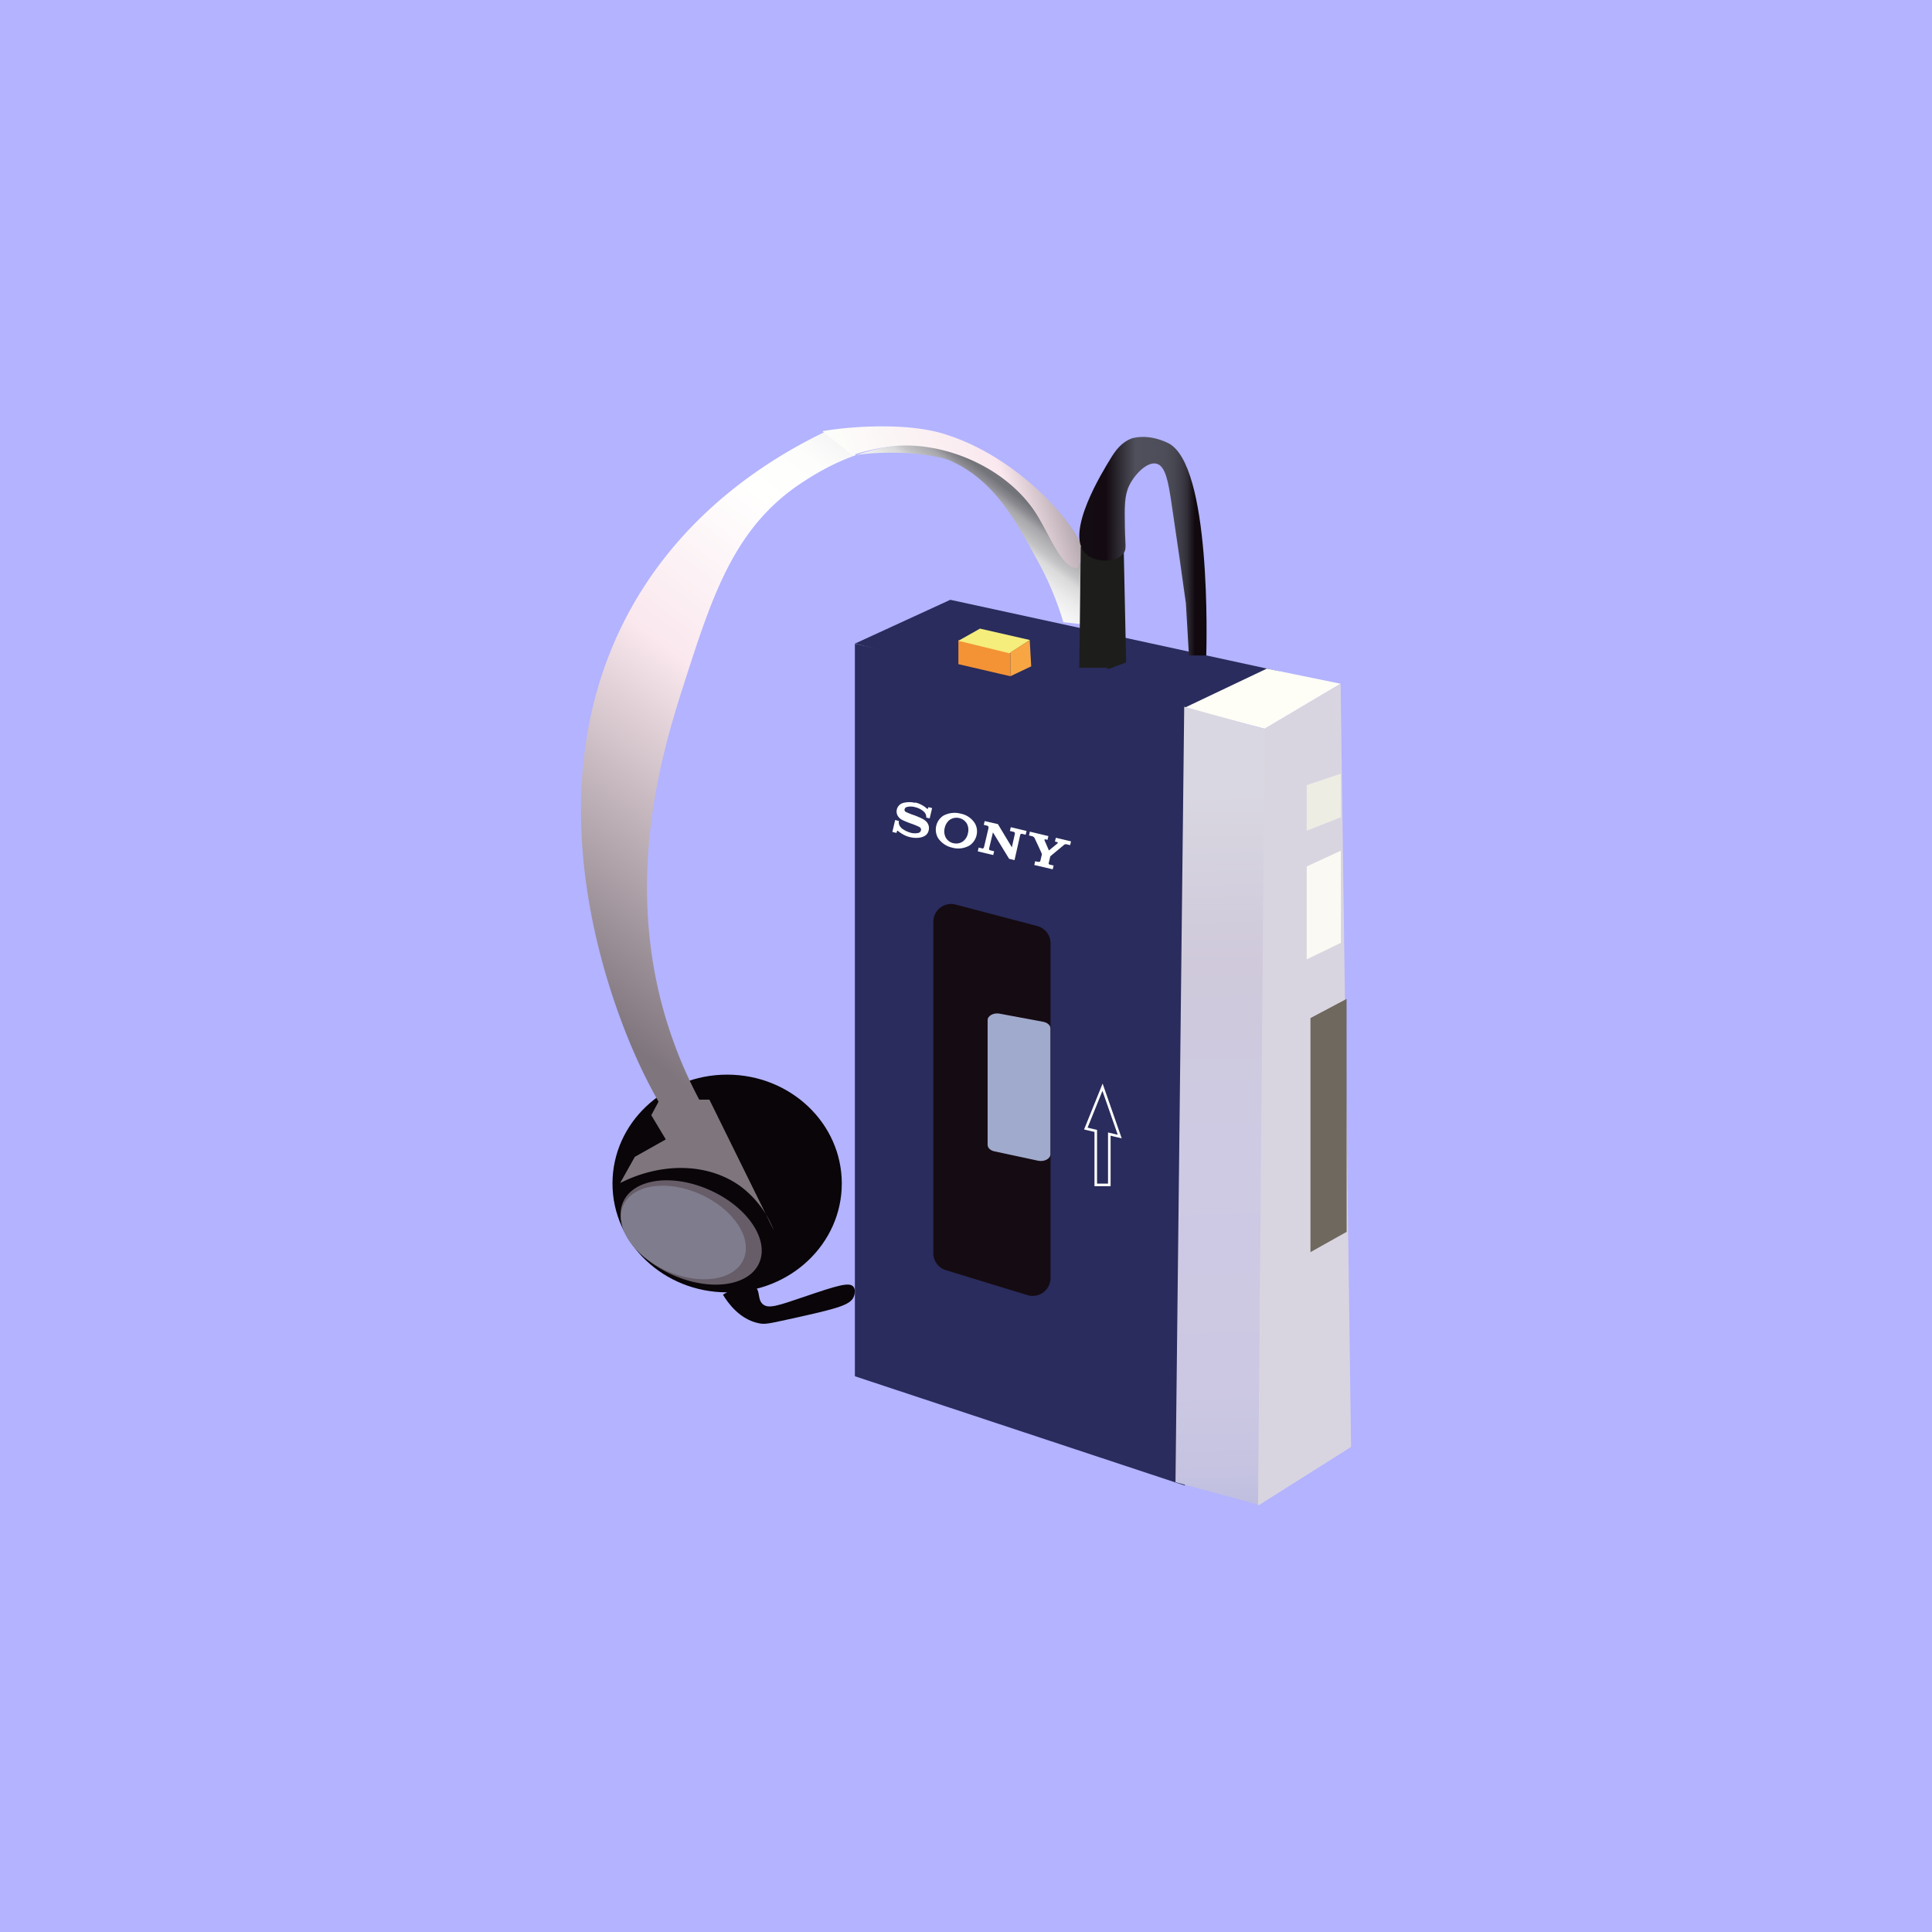
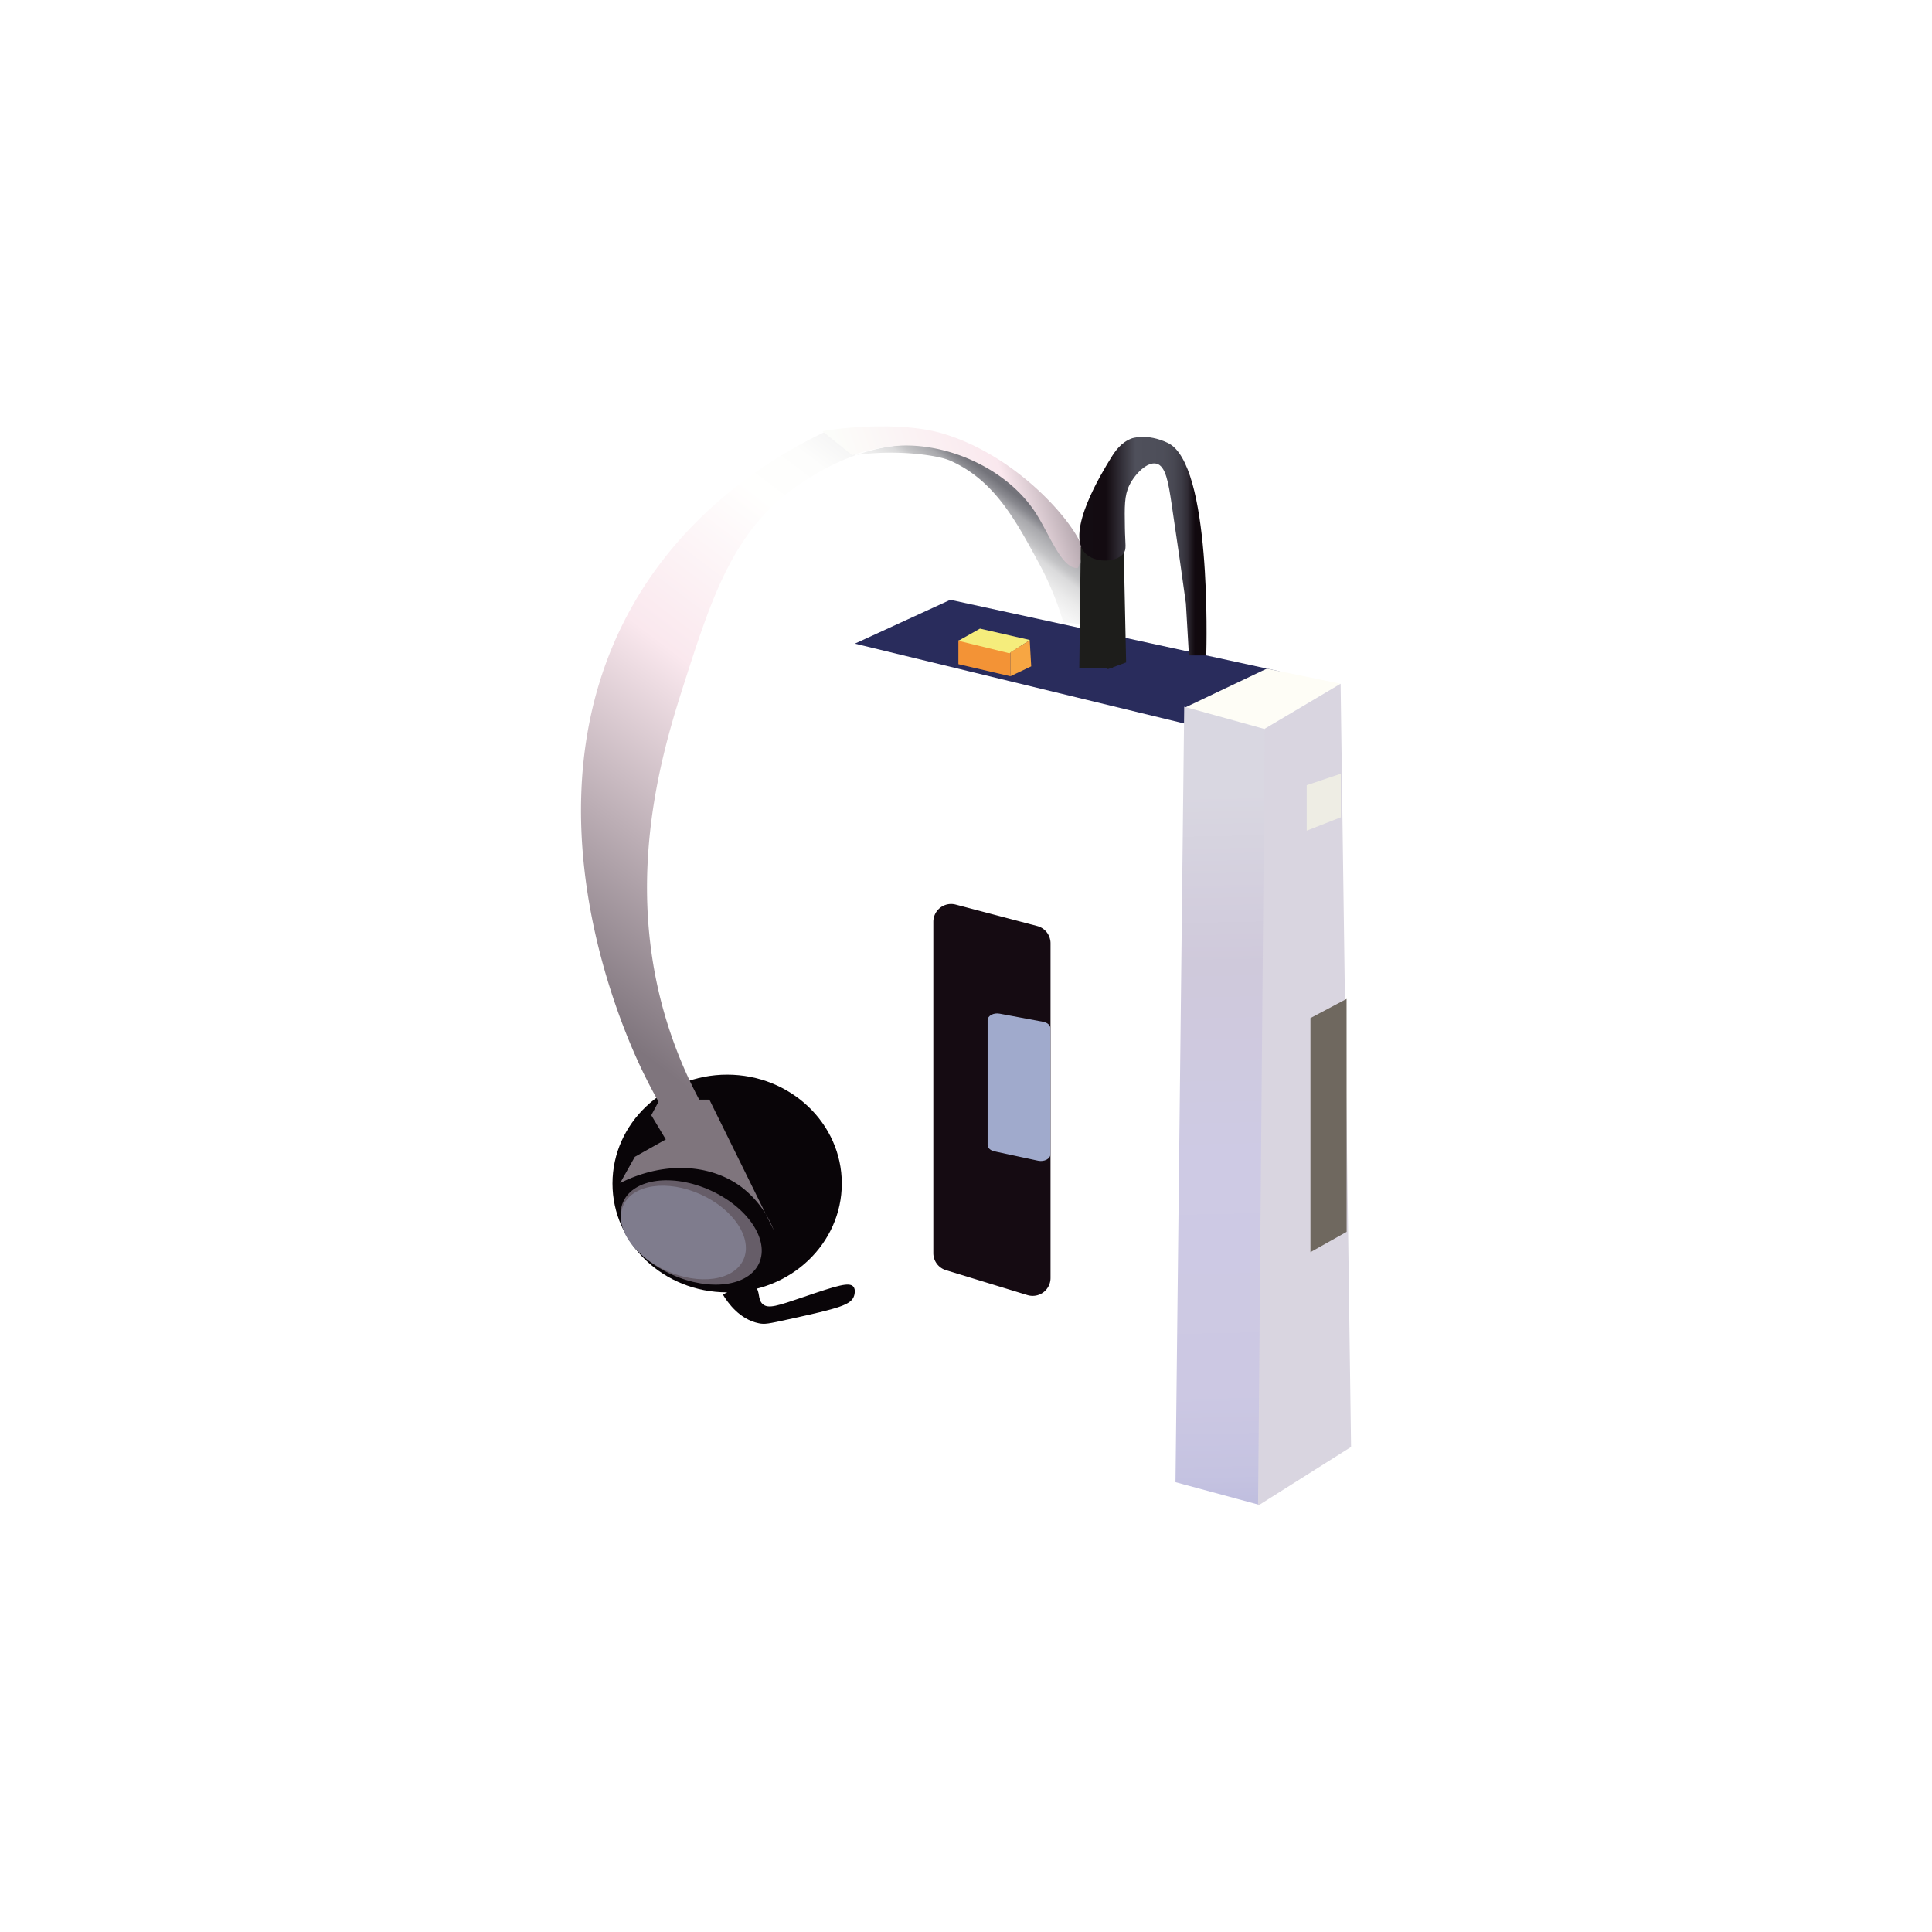
<svg xmlns="http://www.w3.org/2000/svg" id="Layer_1" data-name="Layer 1" viewBox="0 0 900 900">
  <defs>
    <style>.cls-1{fill:#b3b3ff;}.cls-2{fill:#292c5c;}.cls-3{fill:#fefdf6;}.cls-4{fill:url(#linear-gradient);}.cls-5{fill:#d9d5e0;}.cls-6{fill:#150b12;}.cls-7{fill:#a0aacc;}.cls-8{fill:#f39336;}.cls-9{fill:#f5ed7c;}.cls-10{fill:#f7a643;}.cls-11{fill:#090508;}.cls-12{fill:#665d68;}.cls-13{fill:url(#linear-gradient-2);}.cls-14{fill:url(#linear-gradient-3);}.cls-15{fill:#1d1d1b;}.cls-16{fill:#fbf9f3;}.cls-17{fill:#eeede4;}.cls-18{fill:#6f685f;}.cls-19{fill:none;stroke:#fff;stroke-miterlimit:10;stroke-width:1.2px;}.cls-20{fill:#feffff;}.cls-21{fill:#7f7c8d;}.cls-22{fill:url(#linear-gradient-4);}</style>
    <linearGradient id="linear-gradient" x1="565.53" y1="532.59" x2="573.46" y2="150.01" gradientTransform="matrix(1, 0, 0, -1, 0, 902)" gradientUnits="userSpaceOnUse">
      <stop offset="0" stop-color="#d9d7e1" />
      <stop offset="0.21" stop-color="#cfc9db" />
      <stop offset="0.44" stop-color="#cecae4" />
      <stop offset="0.73" stop-color="#ccc8e3" />
      <stop offset="0.83" stop-color="#c5c3e1" />
      <stop offset="0.9" stop-color="#bab9dd" />
      <stop offset="0.91" stop-color="#b9b8dd" />
    </linearGradient>
    <linearGradient id="linear-gradient-2" x1="434.02" y1="347.36" x2="641.94" y2="620.68" gradientTransform="matrix(1, 0, 0, -1, -147.96, 828.2)" gradientUnits="userSpaceOnUse">
      <stop offset="0" stop-color="#7f757d" />
      <stop offset="0.46" stop-color="#fae8ee" />
      <stop offset="0.7" stop-color="#fffffe" />
      <stop offset="0.78" stop-color="#fdfdfc" />
      <stop offset="0.82" stop-color="#f6f6f6" />
      <stop offset="0.84" stop-color="#ebebeb" />
      <stop offset="0.86" stop-color="#dadadb" />
      <stop offset="0.87" stop-color="#c4c4c6" />
      <stop offset="0.89" stop-color="#a8a8ac" />
      <stop offset="0.9" stop-color="#89898f" />
      <stop offset="0.91" stop-color="#73737a" />
      <stop offset="1" stop-color="#727179" />
    </linearGradient>
    <linearGradient id="linear-gradient-3" x1="655.53" y1="619.1" x2="541.39" y2="577.61" gradientTransform="matrix(1, 0, 0, -1, -147.96, 828.2)" gradientUnits="userSpaceOnUse">
      <stop offset="0" stop-color="#7f757d" />
      <stop offset="0.35" stop-color="#fae8ee" />
      <stop offset="0.91" stop-color="#fcfdfa" />
    </linearGradient>
    <linearGradient id="linear-gradient-4" x1="650.75" y1="573.74" x2="710.03" y2="573.74" gradientTransform="matrix(1, 0, 0, -1, -147.96, 828.2)" gradientUnits="userSpaceOnUse">
      <stop offset="0" stop-color="#130c12" />
      <stop offset="0.21" stop-color="#130b11" />
      <stop offset="0.39" stop-color="#42414b" />
      <stop offset="0.44" stop-color="#4f505b" />
      <stop offset="0.66" stop-color="#4d4e59" />
      <stop offset="0.74" stop-color="#484852" />
      <stop offset="0.8" stop-color="#3e3d47" />
      <stop offset="0.85" stop-color="#312d36" />
      <stop offset="0.88" stop-color="#1f1920" />
      <stop offset="0.91" stop-color="#11090f" />
      <stop offset="1" stop-color="#10090c" />
    </linearGradient>
  </defs>
-   <rect class="cls-1" width="900" height="900" />
  <polygon class="cls-2" points="398.24 299.83 442.69 279.41 596.09 312.74 551.98 337.1 398.24 299.83" />
-   <polygon class="cls-2" points="398.24 299.92 398.24 641.11 551.94 692.03 555.09 333.27 398.24 299.92" />
  <polygon class="cls-3" points="551.8 329.7 590.16 311.46 624.51 318.51 589.15 339.48 551.8 329.7" />
  <polygon class="cls-4" points="551.65 329.22 589.51 339.71 586.35 700.94 547.59 690.45 551.65 329.22" />
  <polygon class="cls-5" points="589.15 339.48 624.51 318.51 629.38 674.04 586.05 701.38 589.15 339.48" />
  <path class="cls-6" d="M478.59,603.3l-37.93-11.6a8.3,8.3,0,0,1-5.88-8V429.41a8.3,8.3,0,0,1,8.29-8.3,8.47,8.47,0,0,1,2.13.28l38,10a8.3,8.3,0,0,1,6.18,8V595.36a8.32,8.32,0,0,1-10.77,7.94Z" />
  <path class="cls-7" d="M483.56,540.7l-20.34-4.36c-1.87-.41-3.15-1.62-3.15-3V475.2c0-2,2.76-3.55,5.59-3L486,476c1.95.37,3.32,1.61,3.32,3v58.73C489.32,539.81,486.43,541.32,483.56,540.7Z" />
  <polygon class="cls-8" points="470.67 315.02 446.45 309.39 446.45 298.24 470.67 303.19 470.67 315.02" />
  <polygon class="cls-9" points="470.21 304.32 446.45 298.5 456.51 292.83 479.8 298.15 470.21 304.32" />
  <polygon class="cls-10" points="480.38 310.4 470.67 315.02 470.67 303.91 479.68 298.24 480.38 310.4" />
  <ellipse class="cls-11" cx="338.73" cy="551.32" rx="53.41" ry="50.71" />
  <ellipse class="cls-12" cx="321.97" cy="574.13" rx="21.57" ry="34.73" transform="translate(-333.8 631.2) rotate(-65.69)" />
  <path class="cls-13" d="M398.74,212c17.77-2.65,37.66-.15,43.84,2.57,21.07,9.25,31.17,29.06,41.11,47.27a144.43,144.43,0,0,1,11.65,28l8.54.92.68-25.68c-1.7-4.56-17.38-44.53-58.15-55.45-35-9.36-63.85,9.37-72.34,14.88-31.86,20.71-42.06,52.41-55.43,94-10.39,32.32-29.91,95.95-5.41,165.29a205.75,205.75,0,0,0,12.5,28.45h4.73q15,30.43,30,60.87A46.39,46.39,0,0,0,345,552.67c-15.15-11-36.8-11.34-56.11-1.57l6.84-12.21,14.42-8.11-6.76-11.27,3.38-6.31c-1.72-3-4.22-7.62-7-13.3-7.8-16-58-123.66-5.41-217.24,25.17-44.75,64.26-69.23,90.59-81.8" />
  <path class="cls-14" d="M383.12,200.88c10.26-1.93,37.47-4.37,55.78,1,40.21,11.84,69.32,51.42,65.29,56.85-.49.66-1.56,5.81-2.25,5.85-7.39.59-13.22-16.26-19.94-26.35C467.12,216,436,204.33,412.64,208.31A94.21,94.21,0,0,0,397,212.05Z" />
  <polygon class="cls-15" points="518.34 311.08 502.78 311.08 503.46 254.63 518.34 257 518.34 311.08" />
  <polygon class="cls-15" points="524.59 308.58 515.97 311.76 515.97 257.79 523.44 254.1 524.59 308.58" />
-   <polygon class="cls-16" points="624.64 439.2 608.72 446.9 608.72 403.63 624.61 396.29 624.64 439.2" />
  <polygon class="cls-17" points="624.64 380.72 608.72 386.96 608.72 365.76 624.61 360.43 624.64 380.72" />
  <polygon class="cls-18" points="627.32 573.84 610.46 583.3 610.46 474.25 627.29 465.33 627.32 573.84" />
  <polygon class="cls-19" points="521.61 529.44 516.76 528.3 516.76 551.98 510.45 551.98 510.45 526.82 505.82 525.73 513.6 506.46 521.61 529.44" />
-   <path class="cls-20" d="M443.66,394.88a10.64,10.64,0,0,1-6.72-4.56A7.79,7.79,0,0,1,439.4,380a11,11,0,0,1,8-1,10.09,10.09,0,0,1,6.74,4.54,7.5,7.5,0,0,1,.76,5.62,7.85,7.85,0,0,1-3.2,4.67,10.52,10.52,0,0,1-8.08,1.05l.51-2.1a5.39,5.39,0,0,0,4.36-.77,6.08,6.08,0,0,0,2.4-3.8,6.27,6.27,0,0,0-.47-4.5,5.62,5.62,0,0,0-7.68-2,1.28,1.28,0,0,0-.25.15,6.47,6.47,0,0,0-2.4,3.81,6.33,6.33,0,0,0,.47,4.48,5.43,5.43,0,0,0,3.6,2.66l-.5,2.1ZM426.25,374a10.82,10.82,0,0,0-5.06-.06,4.14,4.14,0,0,0-3.47,4.73,4.24,4.24,0,0,0,.38,1.19,5.08,5.08,0,0,0,2.4,2.2,40.16,40.16,0,0,0,3.79,1.55A37.54,37.54,0,0,1,428,385.1c.48.27,1.28.67,1,1.75a1.61,1.61,0,0,1-1.42,1.2,7.21,7.21,0,0,1-3.33-.12,12.49,12.49,0,0,1-3.6-1.64,4.6,4.6,0,0,1-1.81-2.18,3.06,3.06,0,0,1-.08-1.67L417,382l-1.31,5.55,1.95.47.18-.75a.29.29,0,0,1,.49-.18,15.2,15.2,0,0,0,2.61,1.74,11.38,11.38,0,0,0,2.87,1.11,12,12,0,0,0,4.14.32,7,7,0,0,0,2.67-.76,3.87,3.87,0,0,0,2-2.62,4.4,4.4,0,0,0-.33-3.11,4.61,4.61,0,0,0-1-1.28,8.65,8.65,0,0,0-1.41-1,40.81,40.81,0,0,0-4.2-1.8,27.25,27.25,0,0,1-3.77-1.52,1.06,1.06,0,0,1-.49-1.2,1.42,1.42,0,0,1,.93-1,7,7,0,0,1,3.79,0,9.57,9.57,0,0,1,4,1.91,4.42,4.42,0,0,1,.83.9,3.41,3.41,0,0,1,.54,2.08l1.59.37,1.14-4.8-1.75-.43-.15.56c0,.19-.26.38-.53.11a12.47,12.47,0,0,0-5.4-2.84m38.46,10.06,6.52,10.82,1.31-5.92c.17-.78.12-1.13-.62-1.31l-1.61-.38.42-1.76,7.35,1.75-.42,1.76-1.57-.37c-.76-.18-.88.07-1.08.9l-2.54,11.29-2.52-.6-7.54-12.32-1.68,7.06c-.17.79-.23,1.15.48,1.31l1.76.43-.42,1.76-7.21-1.72.42-1.76,1.69.41c.63.14.77-.55.89-1l1.95-8.26c.12-.52.21-1.2-.78-1.4l-1.37-.33.42-1.76Zm18.84,17.52.45.07a.61.61,0,0,0,.42-.26,2.29,2.29,0,0,0,.12-.37l.66-2.79v-.26c0-.17-3.14-6.86-3.27-7.14a1.84,1.84,0,0,0-1.2-1.11l-1.53-.36.42-1.77,8.63,2.06-.42,1.75-1.05-.24c-.24-.06-.45.16-.32.5,0,0,2,4.6,2,4.65s0,0,.09,0l3.94-3.26a.35.35,0,0,0-.13-.6l-1.06-.25.41-1.77,7.08,1.68-.42,1.76-1.59-.38a1.34,1.34,0,0,0-1.39.38l-6.18,5.13a.49.49,0,0,0-.12.25l-.66,2.79a2.5,2.5,0,0,0-.06.38.57.57,0,0,0,.26.42,3.45,3.45,0,0,0,.42.14l1.63.38-.42,1.76-8.59-2,.42-1.77,1.53.37Z" />
  <ellipse class="cls-21" cx="318.35" cy="574.13" rx="19.49" ry="30.7" transform="translate(-335.93 627.91) rotate(-65.69)" />
  <path class="cls-11" d="M351.73,599.39c2.57,2,1,5.88,3.61,8.15s7.07.71,18.93-3.33c15.92-5.43,21.41-7.09,23.29-4.81,1.13,1.4.47,3.68.36,4.08-1.28,4.41-6.9,5.9-30.58,11.1-9.47,2.09-11.07,2.41-13.82,1.85-8.89-1.76-14.42-9.44-16.74-13.33C342,600,348.49,596.87,351.73,599.39Z" />
  <path class="cls-22" d="M505.43,257.6c-9.23-9.93,8.41-38.24,11.93-44,2.19-3.6,4.94-7.53,9.83-9.35,0,0,7-2.59,16.83,2.08,20.43,9.75,18,94.47,17.91,99h-8.08l-1.41-24.24c-1.87-13.57-4.08-29.13-6.67-46.39-1.46-9.77-2.71-17.6-7-18.69s-10,4.69-12.65,10c-2.4,4.89-2.25,10.06-2.1,19.73.12,8.19.91,10.08-.7,12.12C520,262.14,509.9,262.41,505.43,257.6Z" />
</svg>